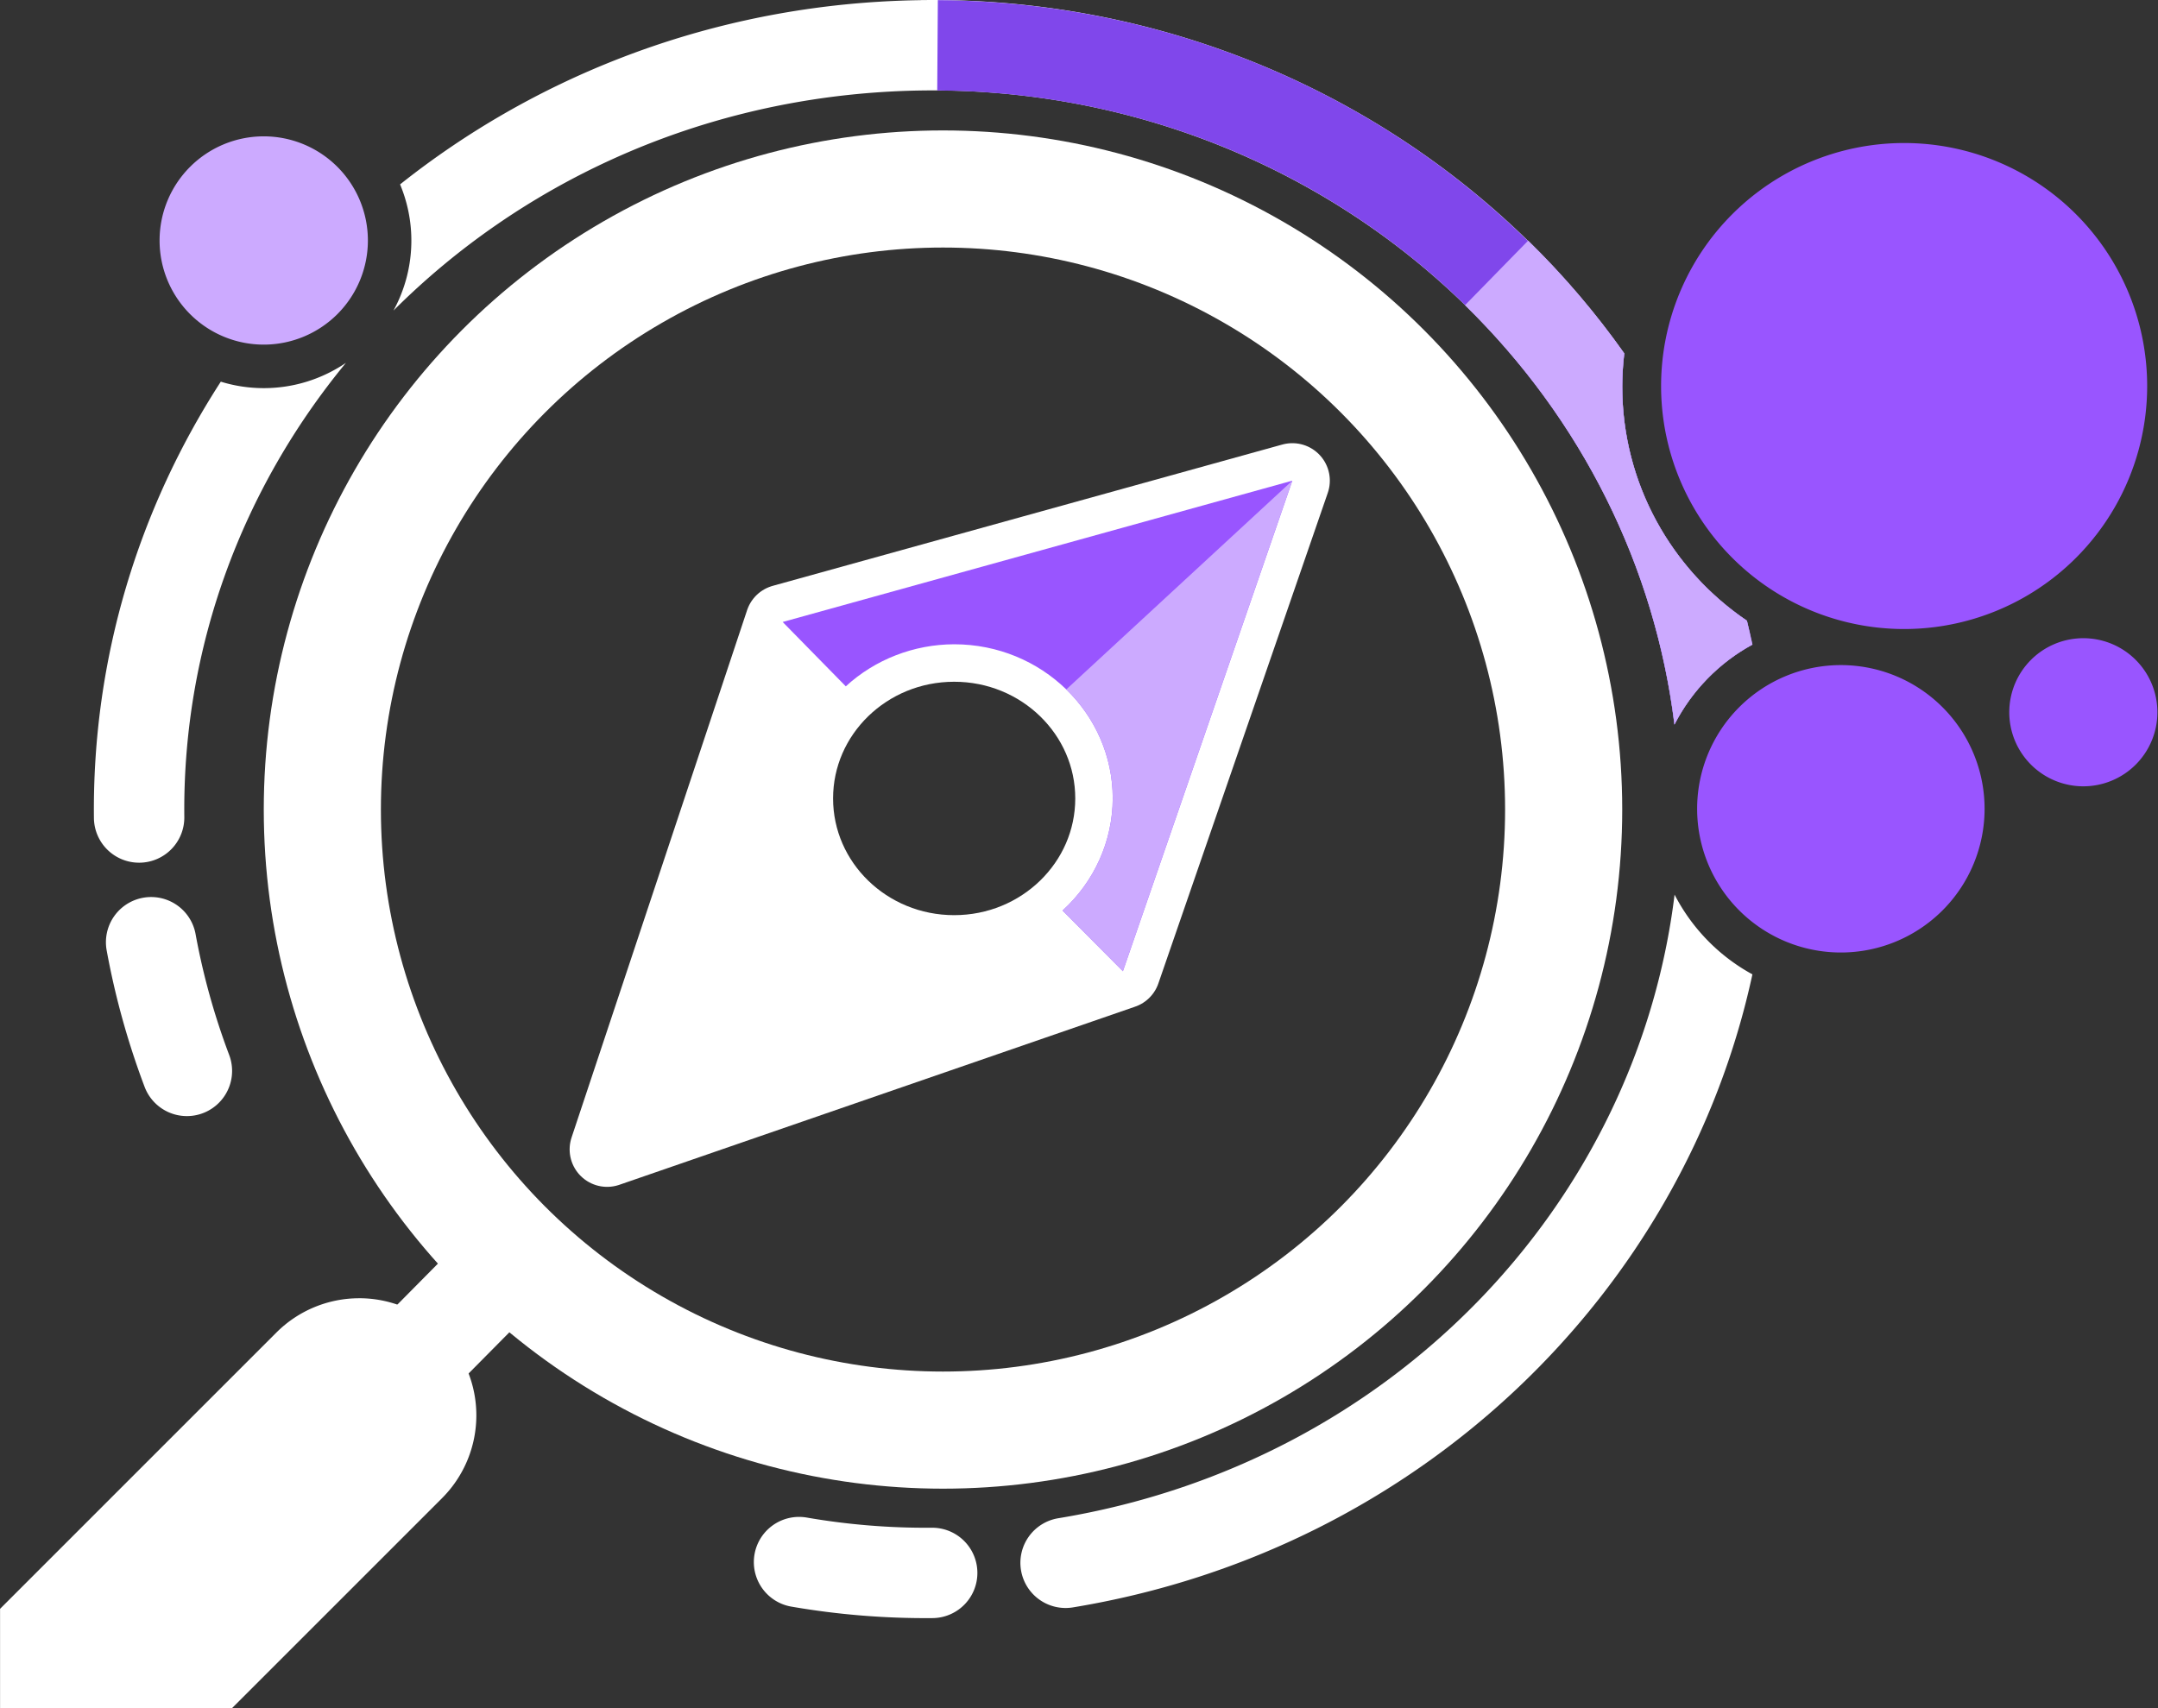
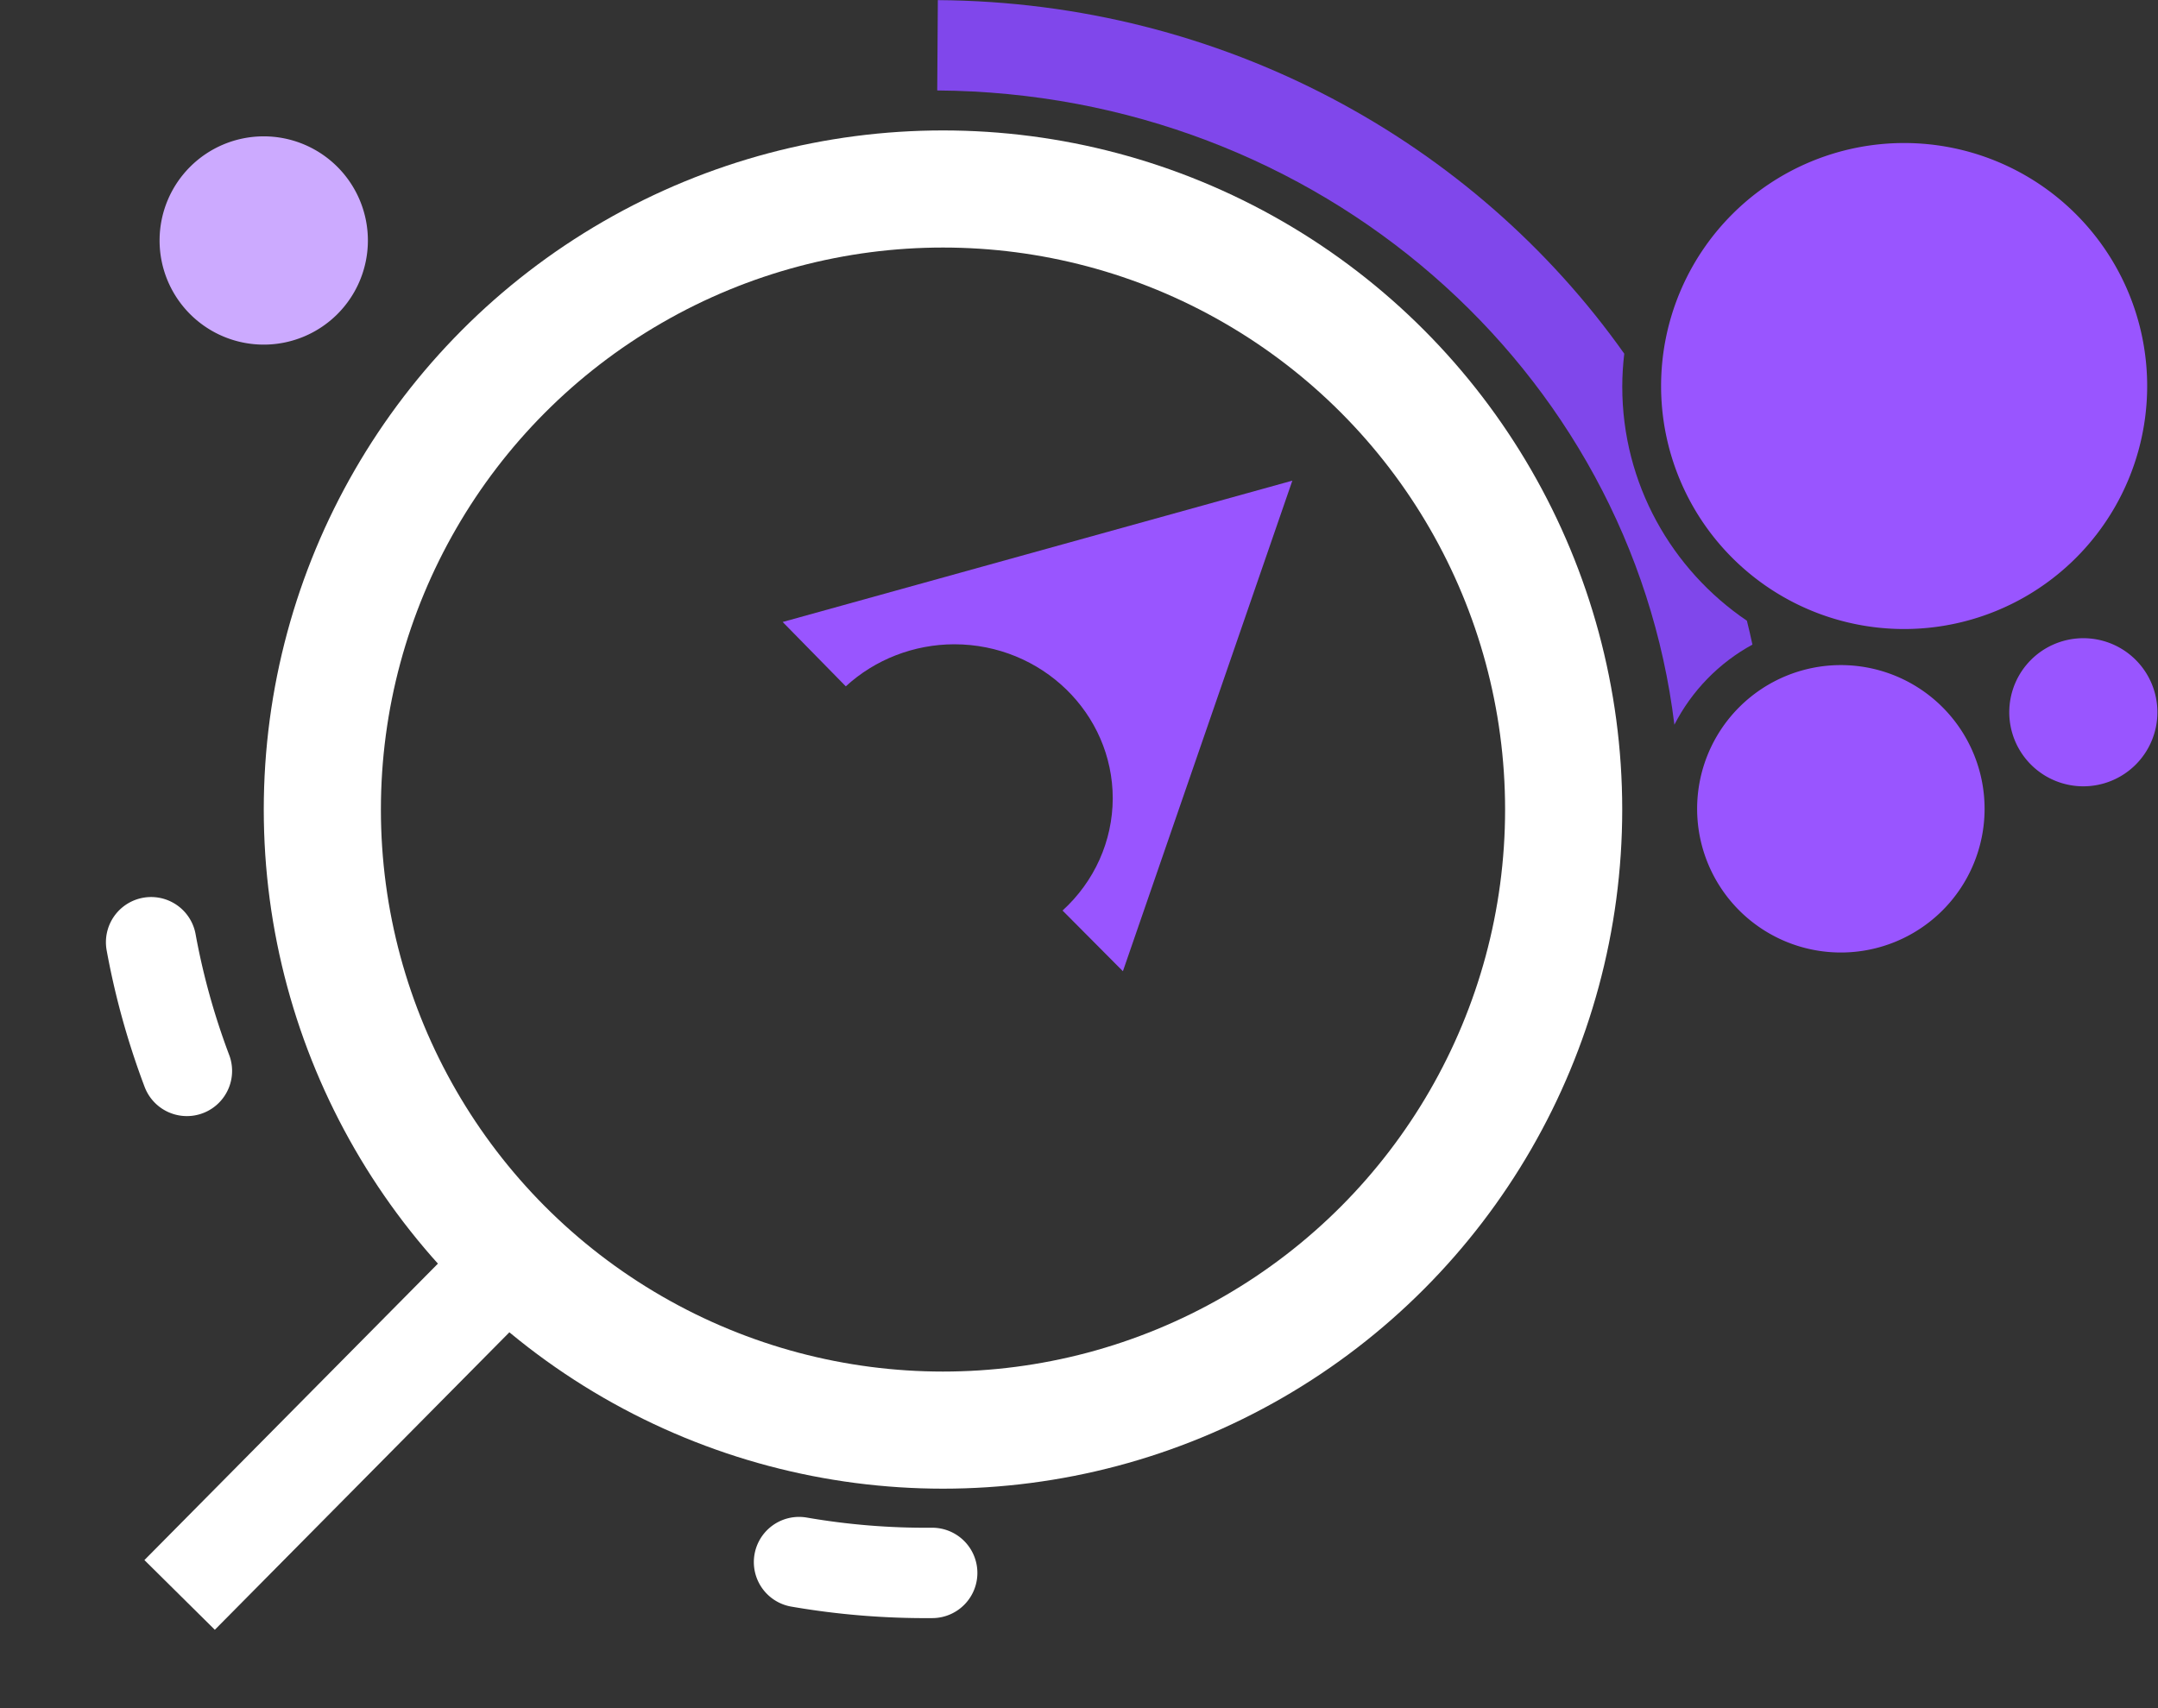
<svg xmlns="http://www.w3.org/2000/svg" width="92.118mm" height="72.928mm" viewBox="0 0 92.118 72.928" version="1.1" id="svg1">
  <rect x="0" y="0" width="92.118" height="72.928" fill="#333333" stroke="none" />
  <defs id="defs1" />
  <g id="layer1" transform="translate(-55.266,-117.695)">
    <g id="g33" style="display:none">
      <path id="path21" style="color:#000000;display:inline;fill:#ff2ad4;stroke:#898989;stroke-width:6.255;stroke-linecap:round;stroke-dasharray:none;stroke-opacity:1" d="m 95.549,111.647 v 0.012 c -0.984,-0.006 -1.973,0.009 -2.969,0.07 -9.175,0.562 -17.522,3.937 -24.165,9.218 -1.124,-2.695 -3.793,-4.609 -6.877,-4.609 -4.086,0 -7.446,3.36 -7.446,7.446 0,3.333 2.235,6.182 5.277,7.12 -4.134,6.393 -6.489,13.953 -6.402,22.019 a 2.28,2.28 0 0 0 2.307,2.256 2.28,2.28 0 0 0 2.254,-2.305 c -0.094,-8.628 2.959,-16.613 8.154,-22.918 0.996,-0.673 1.823,-1.58 2.401,-2.64 6.311,-6.304 14.991,-10.437 24.776,-11.036 1.034,-0.063 2.059,-0.076 3.077,-0.06 0.406,0.007 0.811,0.019 1.214,0.038 0.213,0.01 0.425,0.022 0.637,0.035 0.426,0.027 0.85,0.061 1.272,0.101 0.2,0.019 0.4,0.04 0.599,0.062 0.419,0.047 0.834,0.101 1.249,0.161 0.21,0.03 0.421,0.061 0.63,0.095 0.379,0.061 0.755,0.129 1.13,0.201 0.249,0.048 0.498,0.095 0.746,0.148 0.325,0.069 0.647,0.144 0.968,0.221 0.29,0.069 0.579,0.139 0.866,0.214 0.269,0.071 0.536,0.147 0.803,0.224 0.329,0.094 0.657,0.189 0.982,0.291 0.219,0.069 0.436,0.143 0.654,0.216 0.36,0.121 0.721,0.243 1.076,0.374 0.174,0.064 0.344,0.133 0.517,0.199 0.398,0.153 0.795,0.308 1.186,0.474 0.102,0.043 0.202,0.089 0.303,0.133 0.456,0.198 0.909,0.4 1.355,0.615 0.021,0.01 0.041,0.021 0.062,0.03 3.707,1.792 7.074,4.159 9.969,6.988 l -0.005,0.005 c 3.467,3.389 6.17,7.359 8.009,11.667 0.021,0.05 0.042,0.101 0.063,0.151 0.191,0.454 0.373,0.911 0.545,1.372 0.07,0.189 0.139,0.378 0.206,0.569 0.115,0.324 0.225,0.65 0.33,0.977 0.111,0.347 0.219,0.696 0.32,1.048 0.051,0.176 0.098,0.352 0.145,0.529 0.112,0.418 0.22,0.837 0.318,1.261 0.004,0.016 0.007,0.031 0.011,0.047 0.023,0.1 0.044,0.201 0.067,0.302 0.097,0.443 0.185,0.89 0.266,1.339 0.015,0.086 0.033,0.171 0.048,0.257 0.003,0.02 0.006,0.04 0.01,0.06 0.074,0.434 0.135,0.873 0.193,1.312 0.012,0.093 0.025,0.186 0.037,0.28 -0.659,1.288 -1.034,2.742 -1.034,4.279 0,1.544 0.378,3.004 1.042,4.296 -1.913,15.61 -14.248,28.695 -31.096,31.471 a 2.28,2.28 0 0 0 -1.881,2.621 2.28,2.28 0 0 0 2.621,1.878 c 17.518,-2.887 30.819,-15.916 34.284,-31.946 1.339,0.729 2.871,1.144 4.495,1.144 5.077,0 9.261,-4.062 9.459,-9.093 0.833,0.447 1.779,0.702 2.781,0.702 3.259,0 5.949,-2.689 5.949,-5.948 0,-3.08 -2.403,-5.648 -5.418,-5.92 2.872,-2.612 4.68,-6.375 4.68,-10.545 0,-7.85 -6.408,-14.255 -14.258,-14.255 -7.281,0 -13.314,5.511 -14.152,12.573 -0.02,-0.028 -0.042,-0.055 -0.062,-0.084 -0.319,-0.45 -0.648,-0.894 -0.987,-1.332 -0.032,-0.041 -0.064,-0.082 -0.097,-0.123 -1.132,-1.454 -2.367,-2.842 -3.704,-4.149 l -0.007,0.007 c -1.448,-1.414 -3,-2.724 -4.644,-3.919 -0.088,-0.064 -0.18,-0.123 -0.268,-0.187 -0.439,-0.314 -0.881,-0.625 -1.333,-0.922 -0.213,-0.141 -0.433,-0.273 -0.649,-0.41 -0.33,-0.209 -0.657,-0.42 -0.993,-0.621 -0.288,-0.172 -0.584,-0.335 -0.877,-0.5 -0.279,-0.158 -0.555,-0.318 -0.838,-0.47 -0.326,-0.175 -0.658,-0.339 -0.99,-0.506 -0.254,-0.128 -0.506,-0.259 -0.764,-0.382 -0.371,-0.178 -0.749,-0.345 -1.126,-0.512 -0.221,-0.098 -0.44,-0.199 -0.663,-0.294 -0.392,-0.166 -0.789,-0.321 -1.187,-0.476 -0.228,-0.088 -0.454,-0.179 -0.683,-0.264 -0.376,-0.139 -0.756,-0.268 -1.137,-0.396 -0.264,-0.089 -0.528,-0.18 -0.794,-0.264 -0.362,-0.114 -0.727,-0.22 -1.093,-0.326 -0.285,-0.082 -0.57,-0.164 -0.858,-0.241 -0.353,-0.093 -0.709,-0.179 -1.065,-0.264 -0.318,-0.076 -0.636,-0.151 -0.956,-0.219 -0.331,-0.071 -0.663,-0.135 -0.997,-0.199 -0.347,-0.066 -0.695,-0.129 -1.045,-0.187 -0.318,-0.052 -0.638,-0.1 -0.958,-0.145 -0.373,-0.053 -0.748,-0.101 -1.124,-0.145 -0.307,-0.035 -0.616,-0.068 -0.925,-0.097 -0.383,-0.036 -0.768,-0.066 -1.154,-0.092 -0.316,-0.021 -0.632,-0.04 -0.949,-0.054 -0.386,-0.017 -0.773,-0.028 -1.161,-0.035 -0.184,-0.004 -0.366,-0.016 -0.55,-0.017 z m 0.26,6.578 c -18.893,0 -34.272,15.379 -34.272,34.272 0,8.794 3.335,16.824 8.802,22.899 l -2.083,2.104 a 5.91,5.91 0 0 0 -1.905,-0.341 5.91,5.91 0 0 0 -4.179,1.732 l -13.942,13.941 v 5.02 h 11.697 l 10.604,-10.604 a 5.91,5.91 0 0 0 1.338,-6.292 l 2.074,-2.095 c 5.939,4.934 13.562,7.906 21.865,7.906 18.893,0 34.273,-15.378 34.273,-34.271 0,-18.893 -15.38,-34.272 -34.273,-34.272 z m 0,5.911 c 15.699,0 28.363,12.663 28.363,28.361 0,15.699 -12.664,28.361 -28.363,28.361 -15.699,0 -28.361,-12.663 -28.361,-28.361 0,-15.699 12.663,-28.361 28.361,-28.361 z m 17.581,9.882 a 1.892,1.892 0 0 0 -0.451,0.068 l -25.719,7.134 a 1.892,1.892 0 0 0 -1.288,1.226 l -8.859,26.615 a 1.892,1.892 0 0 0 2.413,2.385 l 26.026,-8.991 a 1.892,1.892 0 0 0 1.171,-1.17 l 8.549,-24.758 a 1.892,1.892 0 0 0 -1.842,-2.508 z m 22.983,8.95 c 0.4,0.271 0.815,0.521 1.242,0.751 -0.328,0.133 -0.648,0.282 -0.957,0.45 -0.018,-0.083 -0.04,-0.164 -0.059,-0.247 -0.023,-0.103 -0.046,-0.205 -0.07,-0.308 -0.05,-0.216 -0.104,-0.431 -0.157,-0.646 z m 11.731,1.933 c -0.139,0.267 -0.258,0.545 -0.356,0.833 -0.212,-0.207 -0.433,-0.405 -0.664,-0.591 0.345,-0.068 0.685,-0.15 1.02,-0.242 z m -51.726,1.158 c 3.425,-1.4e-4 6.111,2.644 6.111,5.89 1.4e-4,3.246 -2.686,5.889 -6.111,5.889 -3.425,-1.1e-4 -6.109,-2.643 -6.109,-5.889 1.15e-4,-3.246 2.684,-5.89 6.109,-5.89 z m -40.49,10.852 a 2.28,2.28 0 0 0 -0.445,0.037 2.28,2.28 0 0 0 -1.834,2.655 c 0.429,2.346 1.071,4.651 1.916,6.889 a 2.28,2.28 0 0 0 2.938,1.328 2.28,2.28 0 0 0 1.328,-2.939 c -0.748,-1.982 -1.315,-4.022 -1.695,-6.098 a 2.28,2.28 0 0 0 -2.207,-1.871 z m 32.599,31.283 a 2.28,2.28 0 0 0 -2.189,1.89 2.28,2.28 0 0 0 1.856,2.636 c 2.35,0.407 4.737,0.599 7.129,0.578 a 2.28,2.28 0 0 0 2.259,-2.301 2.28,2.28 0 0 0 -2.299,-2.258 c -2.119,0.019 -4.231,-0.153 -6.31,-0.513 a 2.28,2.28 0 0 0 -0.446,-0.032 z" transform="matrix(0.846,0,0,0.846,14.465,23.246)" />
    </g>
    <g id="g21" style="display:inline">
-       <path id="path5" style="color:#000000;fill:#ffffff;fill-opacity:1;stroke-linecap:round;-inkscape-stroke:none" d="m 66.352,177.158 a 5.91,5.91 0 0 0 -4.179,1.732 l -13.942,13.941 v 5.02 h 11.697 l 10.604,-10.604 a 5.91,5.91 0 0 0 0,-8.358 5.91,5.91 0 0 0 -4.179,-1.732 z" transform="matrix(0.846,0,0,0.846,14.465,23.246)" />
      <g id="g12" transform="matrix(0.846,0,0,0.846,14.465,23.246)" style="display:inline">
        <circle style="opacity:1;fill:none;fill-opacity:1;stroke:#ffffff;stroke-width:5.91;stroke-dasharray:none;stroke-opacity:1" id="path2" cx="95.809" cy="152.496" r="31.317" />
        <path style="opacity:1;fill:none;fill-opacity:1;stroke:#ffffff;stroke-width:5;stroke-dasharray:none;stroke-opacity:1" d="M 75.644,173.591 57.291,192.13" id="path4" />
-         <path id="path11" style="color:#000000;fill:#ffffff;fill-opacity:1;stroke-linecap:round;stroke-linejoin:round;stroke-miterlimit:2;-inkscape-stroke:none" d="m 94.67,111.65 c -0.694,0.01 -1.39,0.036 -2.09,0.079 -9.175,0.562 -17.522,3.937 -24.165,9.218 0.365,0.876 0.569,1.834 0.569,2.836 10e-7,1.275 -0.328,2.479 -0.902,3.532 6.311,-6.304 14.991,-10.437 24.776,-11.036 20.056,-1.228 37.496,12.826 39.859,31.927 0.872,-1.701 2.242,-3.11 3.916,-4.026 -0.088,-0.406 -0.166,-0.817 -0.266,-1.219 -3.787,-2.568 -6.284,-6.908 -6.284,-11.81 0,-0.565 0.037,-1.122 0.101,-1.671 -7.802,-11.023 -20.98,-18.034 -35.514,-17.833 z m -30.138,12.801 c -0.71,0.726 -1.39,1.478 -2.043,2.252 1.034,-0.327 1.813,-1.176 2.043,-2.252 z m 1.149,5.504 c -1.188,0.803 -2.615,1.274 -4.143,1.274 -0.753,0 -1.482,-0.114 -2.169,-0.326 -4.134,6.393 -6.489,13.953 -6.402,22.019 a 2.28,2.28 0 0 0 2.307,2.256 2.28,2.28 0 0 0 2.254,-2.305 c -0.094,-8.628 2.959,-16.613 8.154,-22.918 z m 71.707,19.164 c -0.798,0.89 -1.285,2.067 -1.285,3.374 0,1.313 0.49,2.495 1.295,3.387 0.19,-2.218 0.186,-4.478 -0.01,-6.762 z m -4.666,7.67 c -1.913,15.61 -14.248,28.695 -31.096,31.471 a 2.28,2.28 0 0 0 -1.881,2.621 2.28,2.28 0 0 0 2.621,1.878 c 17.519,-2.887 30.819,-15.916 34.284,-31.946 -1.678,-0.914 -3.052,-2.323 -3.928,-4.024 z" />
        <path id="path12" style="color:#000000;fill:#8047eb;stroke-linejoin:round;stroke-miterlimit:2;-inkscape-stroke:none" d="m 95.549,111.647 -0.031,4.56 c 19.291,0.13 35.01,14.094 37.195,32.008 0.875,-1.71 2.253,-3.126 3.938,-4.043 -0.087,-0.404 -0.179,-0.806 -0.279,-1.205 -3.79,-2.568 -6.289,-6.909 -6.289,-11.813 0,-0.563 0.037,-1.117 0.101,-1.663 -7.573,-10.697 -20.266,-17.746 -34.635,-17.843 z m 41.845,37.465 c -0.802,0.891 -1.29,2.071 -1.29,3.381 v 6.1e-4 h 1.44 c 0,-1.139 -0.053,-2.267 -0.15,-3.382 z" />
-         <path id="path14" style="color:#000000;fill:#ccaaff;stroke-linejoin:round;stroke-miterlimit:2;-inkscape-stroke:none" d="m 125.336,123.783 -3.19,3.262 c 5.902,5.769 9.589,13.222 10.571,21.161 0.876,-1.707 2.253,-3.12 3.936,-4.035 -0.087,-0.403 -0.18,-0.804 -0.279,-1.204 -3.791,-2.568 -6.291,-6.909 -6.291,-11.814 0,-0.568 0.037,-1.127 0.103,-1.678 -1.427,-2.021 -3.046,-3.929 -4.849,-5.692 z m 12.058,25.328 c -0.802,0.891 -1.291,2.071 -1.291,3.382 v 6.1e-4 h 1.44 c 0,-1.133 -0.052,-2.261 -0.149,-3.382 z" />
        <g id="g20">
-           <path id="path6" style="opacity:1;fill:#ffffff;fill-opacity:1;stroke:#ffffff;stroke-width:3.2;stroke-linecap:round;stroke-linejoin:round;stroke-miterlimit:2;stroke-dasharray:none;stroke-opacity:1;paint-order:normal" d="m 110.435,138.22 -21.757,6.034 -7.494,22.517 22.019,-7.606 z m -14.436,6.986 c 3.738,-1.5e-4 6.769,2.947 6.769,6.582 1.6e-4,3.635 -3.031,6.583 -6.769,6.583 -3.738,-1.3e-4 -6.769,-2.947 -6.769,-6.583 1.29e-4,-3.635 3.03,-6.582 6.769,-6.582 z" transform="matrix(1.182,0,0,1.182,-17.098,-27.478)" />
          <path id="path7" style="display:inline;opacity:1;fill:#9955ff;fill-opacity:1;stroke:none;stroke-width:3;stroke-linecap:round;stroke-linejoin:round;stroke-miterlimit:2;stroke-dasharray:none;stroke-opacity:1;paint-order:normal" d="m 110.435,138.22 -21.757,6.034 2.695,2.748 c 1.251,-1.149 2.905,-1.791 4.626,-1.796 1.869,-7e-5 3.561,0.737 4.786,1.928 1.225,1.191 1.983,2.837 1.983,4.654 -0.005,1.814 -0.78,3.546 -2.143,4.786 l 2.577,2.591 z" transform="matrix(1.182,0,0,1.182,-17.098,-27.478)" />
-           <path id="path13" style="display:inline;opacity:1;fill:#ccaaff;fill-opacity:1;stroke:none;stroke-width:3;stroke-linecap:round;stroke-linejoin:round;stroke-miterlimit:2;stroke-dasharray:none;stroke-opacity:1;paint-order:normal" d="m 110.435,138.22 -9.65,8.914 c 1.225,1.191 1.983,2.837 1.983,4.654 -0.005,1.814 -0.78,3.546 -2.143,4.786 l 2.577,2.591 z" transform="matrix(1.182,0,0,1.182,-17.098,-27.478)" />
        </g>
        <path style="display:inline;opacity:1;fill:none;fill-opacity:1;stroke:#ffffff;stroke-width:4.561;stroke-linecap:round;stroke-linejoin:round;stroke-miterlimit:2;stroke-dasharray:none;stroke-opacity:1;paint-order:normal" id="path16" d="m 57.658,165.685 a 40.009,38.568 0 0 1 -1.805,-6.494" />
        <path style="display:inline;opacity:1;fill:none;fill-opacity:1;stroke:#ffffff;stroke-width:4.561;stroke-linecap:round;stroke-linejoin:round;stroke-miterlimit:2;stroke-dasharray:none;stroke-opacity:1;paint-order:normal" id="path17" d="m -146.422,155.319 a 40.009,38.568 0 0 1 -1.805,-6.494" transform="rotate(-69.817)" />
      </g>
      <g id="g19" transform="matrix(1.414,0,0,1.414,-59.053,-54.343)">
        <g id="path18">
          <path style="color:#000000;fill:#9955ff;stroke-linejoin:round;stroke-miterlimit:2;-inkscape-stroke:none;paint-order:markers stroke fill" d="m 145.668,133.323 a 7.337,7.337 0 0 1 -7.337,7.337 7.337,7.337 0 0 1 -7.337,-7.337 7.337,7.337 0 0 1 7.337,-7.337 7.337,7.337 0 0 1 7.337,7.337 z" id="path10" />
        </g>
        <g id="circle18">
          <path style="color:#000000;fill:#9955ff;stroke-linejoin:round;stroke-miterlimit:2;-inkscape-stroke:none;paint-order:markers stroke fill" d="m 145.977,143.173 a 2.236,2.236 0 0 1 -2.236,2.236 2.236,2.236 0 0 1 -2.236,-2.236 2.236,2.236 0 0 1 2.236,-2.236 2.236,2.236 0 0 1 2.236,2.236 z" id="path19" />
        </g>
        <g id="circle19">
          <path style="color:#000000;fill:#9955ff;stroke-linejoin:round;stroke-miterlimit:2;-inkscape-stroke:none;paint-order:markers stroke fill" d="m 140.76,146.088 a 4.339,4.339 0 0 1 -4.339,4.339 4.339,4.339 0 0 1 -4.339,-4.339 4.339,4.339 0 0 1 4.339,-4.339 4.339,4.339 0 0 1 4.339,4.339 z" id="path23" />
        </g>
      </g>
      <g id="circle20">
        <path style="color:#000000;display:inline;fill:#ccaaff;stroke-linejoin:round;stroke-miterlimit:2;-inkscape-stroke:none;paint-order:markers stroke fill" d="m 70.97,127.962 a 4.446,4.446 0 0 1 -4.446,4.446 4.446,4.446 0 0 1 -4.446,-4.446 4.446,4.446 0 0 1 4.446,-4.446 4.446,4.446 0 0 1 4.446,4.446 z" id="path8" />
      </g>
    </g>
  </g>
</svg>